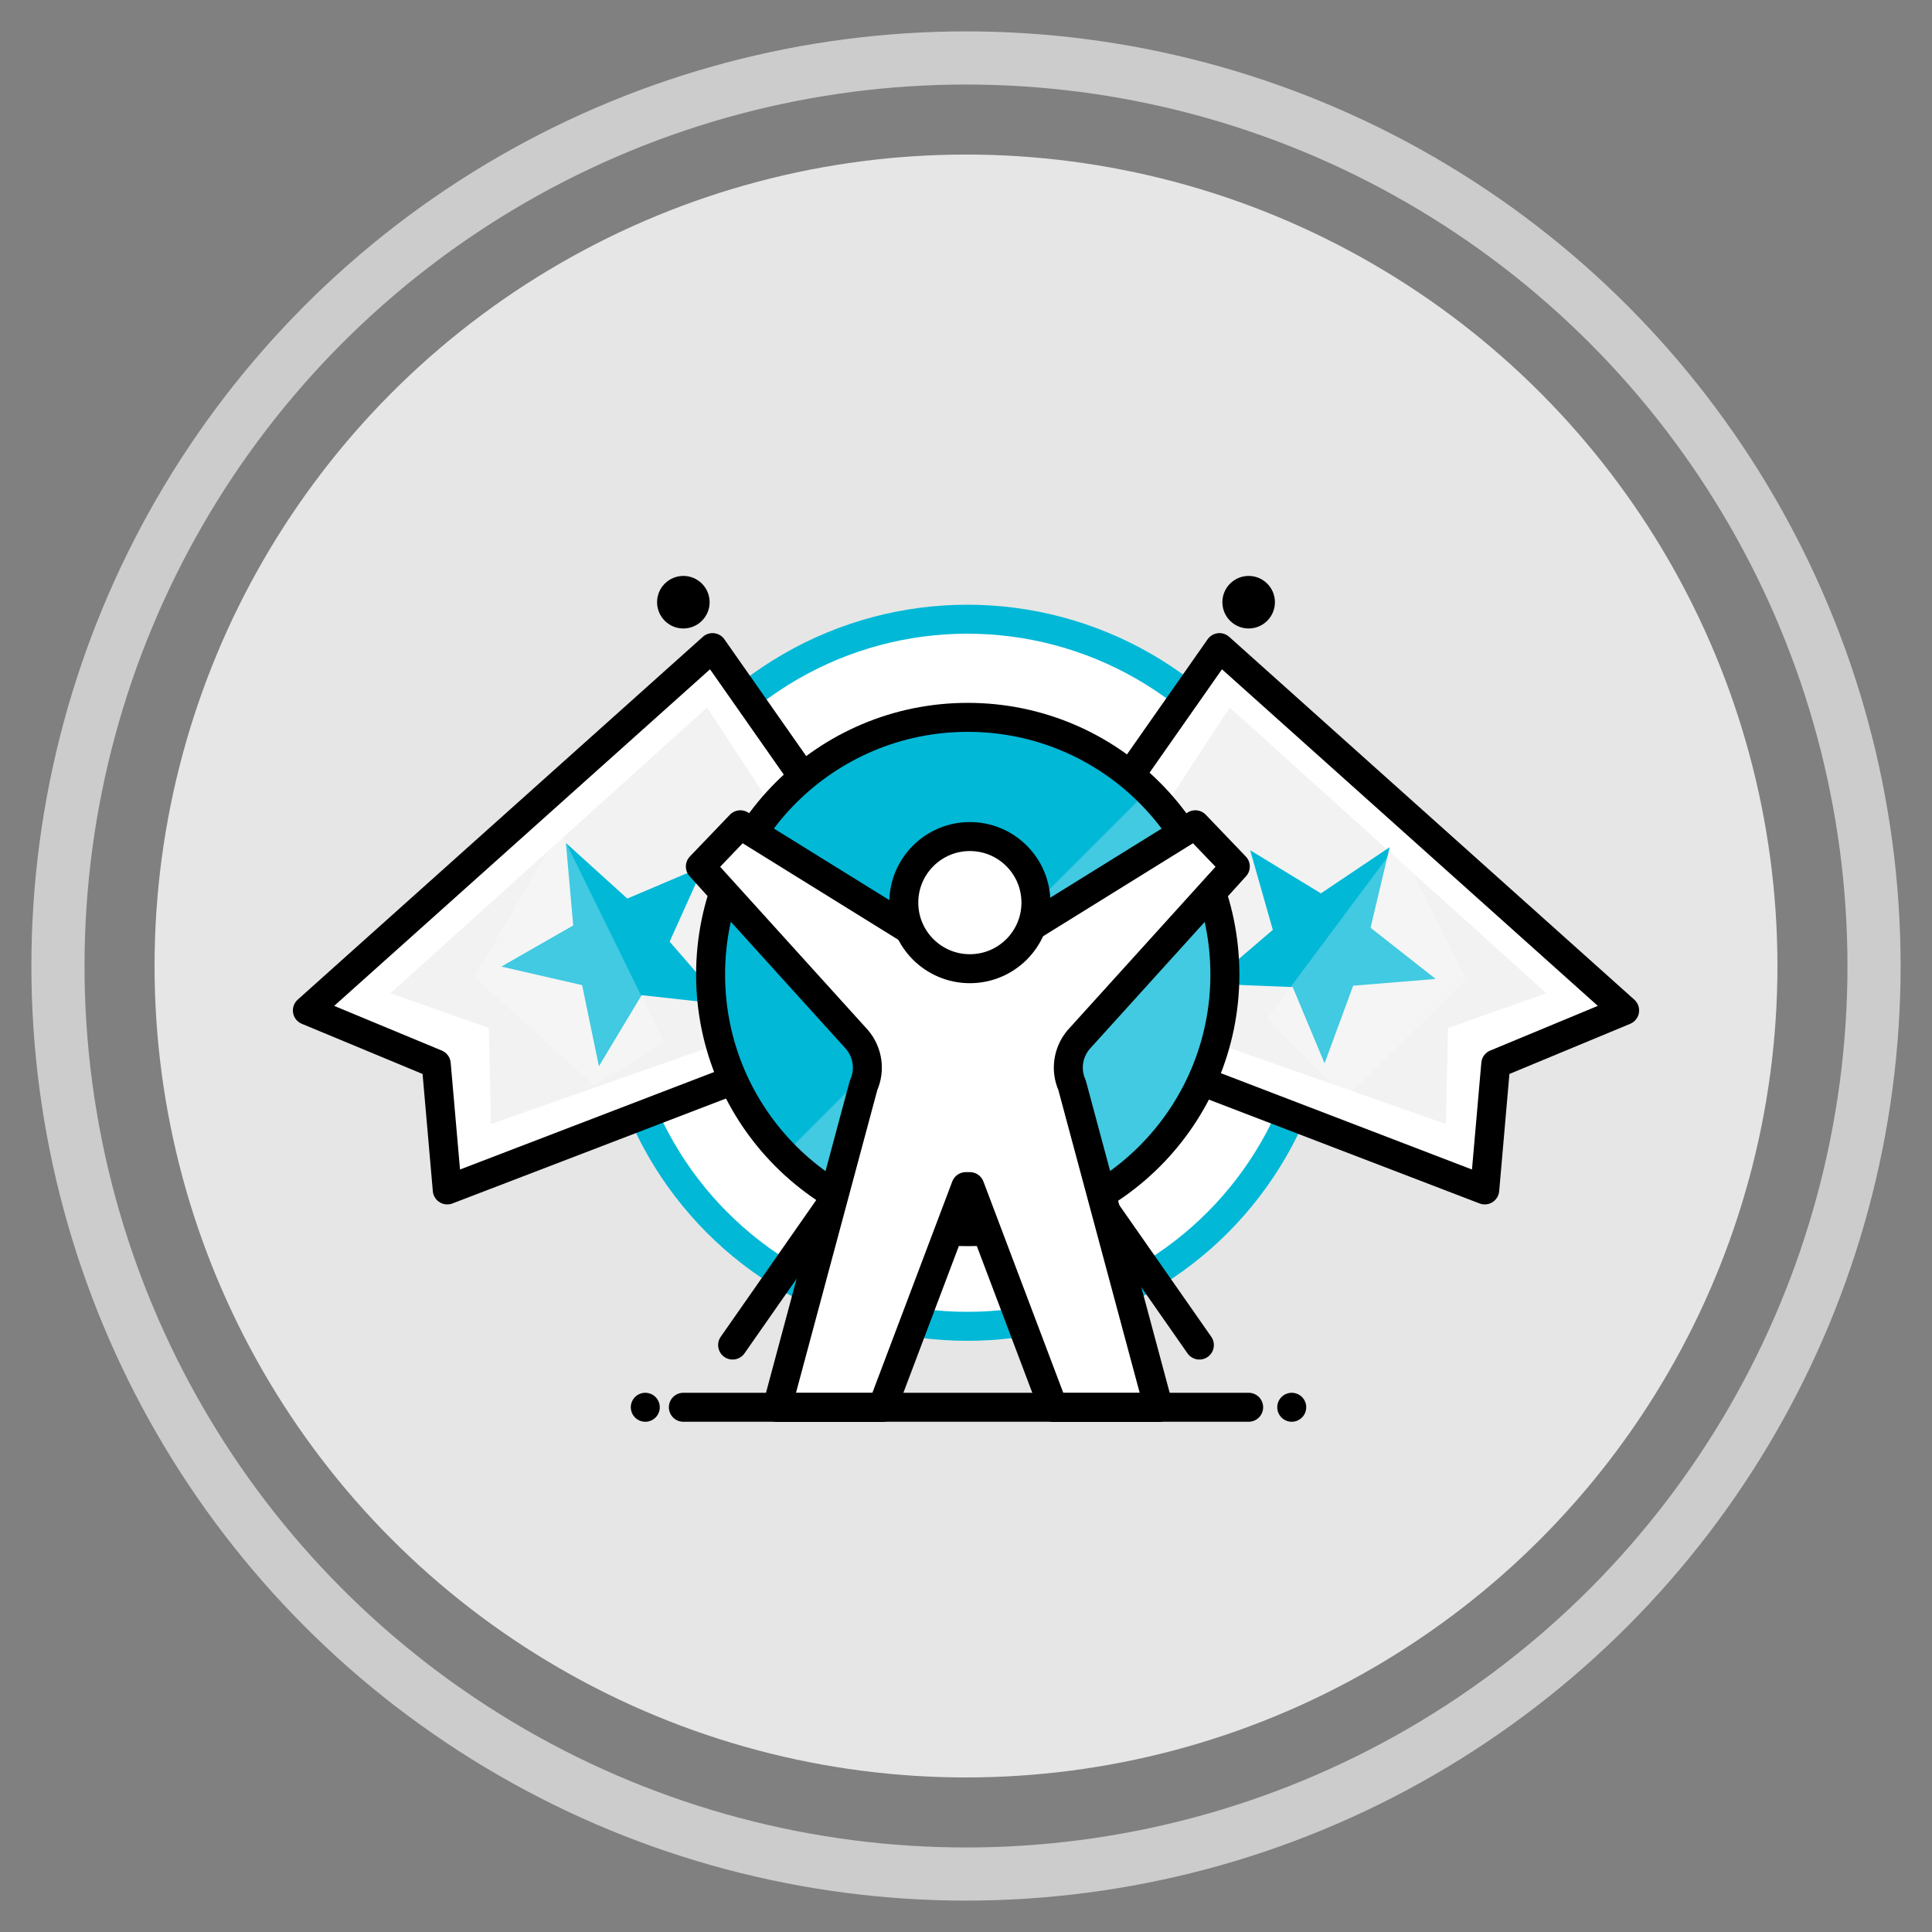
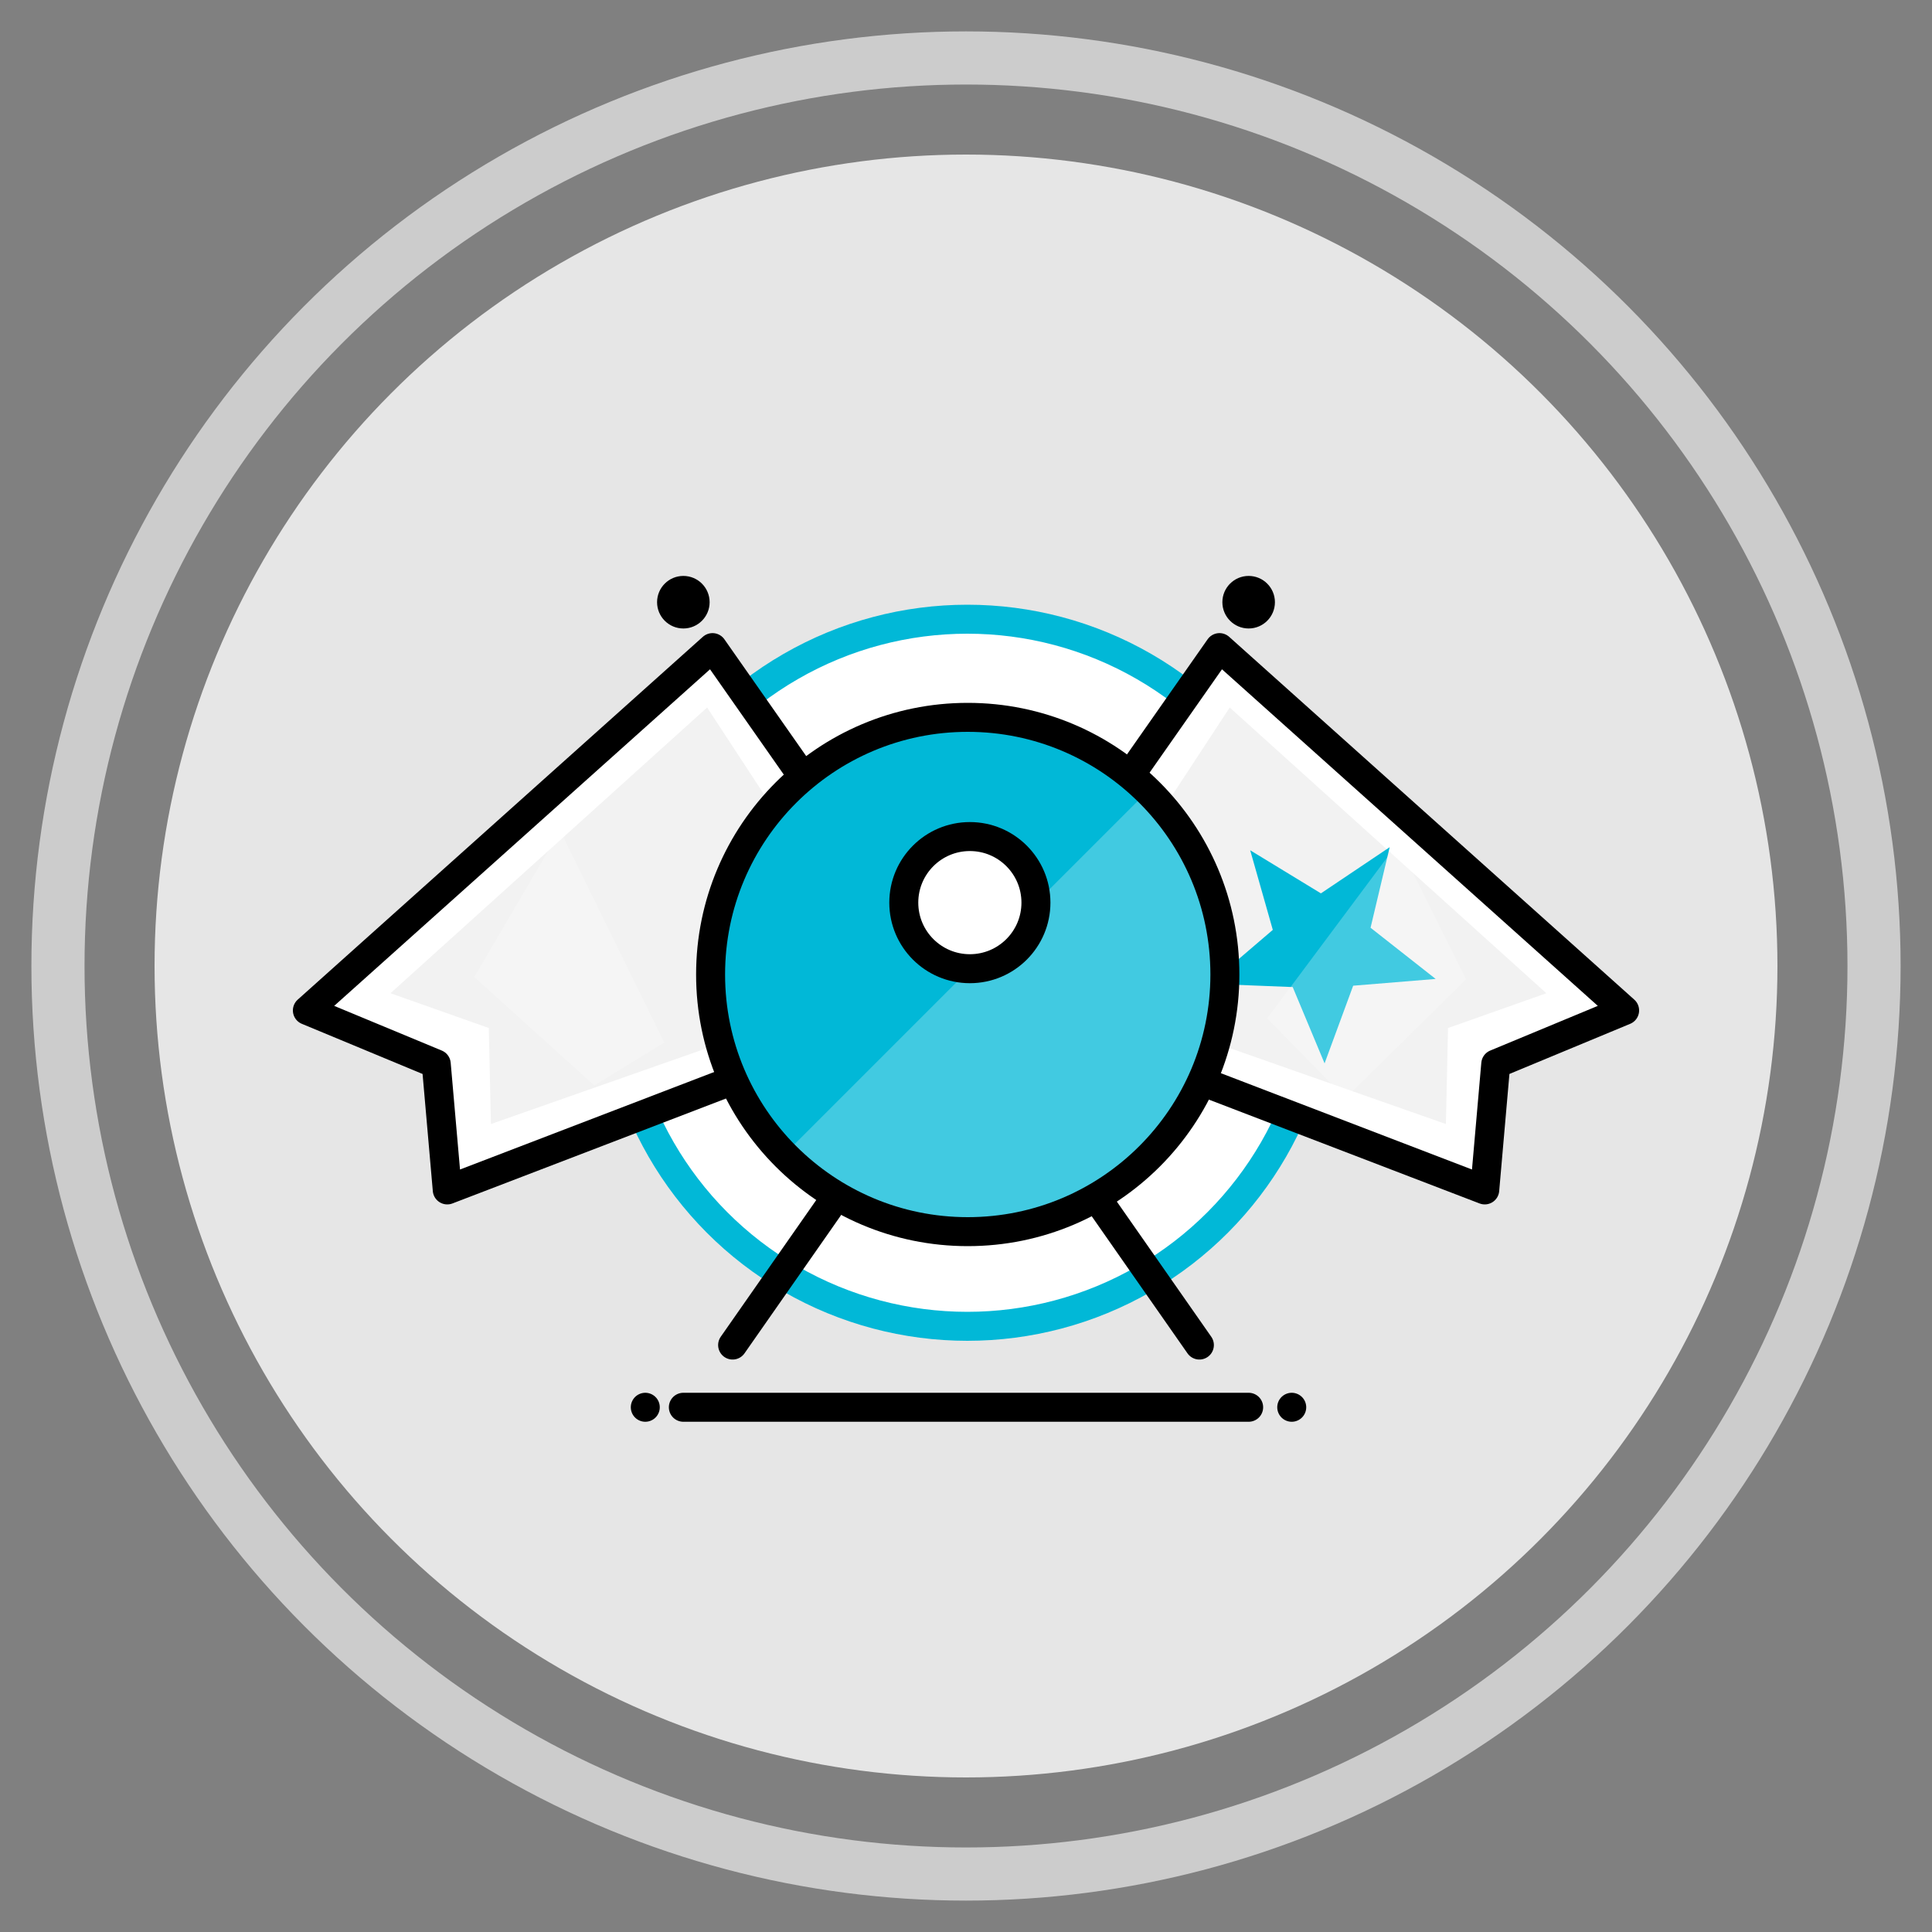
<svg xmlns="http://www.w3.org/2000/svg" id="Incentive_Elements" viewBox="0 0 100 100">
  <rect x="0" y="0" width="100" height="100" fill="#808080" stroke="none" />
  <defs>
    <style>.cls-1,.cls-2,.cls-3,.cls-4{stroke-width:1.5px;}.cls-1,.cls-2,.cls-4,.cls-5{stroke-miterlimit:10;}.cls-1,.cls-3,.cls-4{stroke:#000;stroke-linecap:round;}.cls-1,.cls-5{fill:none;}.cls-6{fill:#f2f2f2;}.cls-7{fill:#01b8d7;}.cls-8{fill:#e6e6e6;}.cls-2{stroke:#01b8d7;}.cls-2,.cls-3,.cls-9,.cls-4{fill:#fff;}.cls-3{stroke-linejoin:round;}.cls-9{opacity:.25;}.cls-5{stroke:#ccc;stroke-width:2.75px;}</style>
  </defs>
  <circle class="cls-5" cx="50" cy="50" r="47" />
  <circle class="cls-8" cx="50" cy="50" r="42" />
  <circle class="cls-2" cx="50.07" cy="50.35" r="18.3" />
  <g>
    <line class="cls-1" x1="57.12" y1="62.52" x2="62.08" y2="69.62" />
    <polyline class="cls-3" points="41.37 39.93 36.88 33.52 15.91 52.3 22.58 55.07 23.15 61.59 37.67 56.02" />
    <circle cx="35.37" cy="31.17" r="1.36" />
  </g>
  <g>
    <line class="cls-1" x1="42.88" y1="62.52" x2="37.92" y2="69.62" />
    <polyline class="cls-3" points="58.63 39.93 63.12 33.52 84.09 52.3 77.42 55.07 76.85 61.59 62.33 56.02" />
    <circle cx="64.63" cy="31.17" r="1.36" />
  </g>
  <polygon class="cls-6" points="45.99 50.95 36.6 36.62 20.21 51.41 25.3 53.21 25.41 58.18 45.99 50.95" />
  <polygon class="cls-6" points="54.26 50.95 63.65 36.62 80.04 51.41 74.95 53.21 74.84 58.18 54.26 50.95" />
  <g>
-     <polygon class="cls-7" points="29.29 43.63 32.47 46.51 36.42 44.83 34.66 48.74 37.47 51.98 33.21 51.51 31 55.19 30.13 50.99 25.95 50.03 29.67 47.9 29.29 43.63" />
    <polygon class="cls-9" points="28.99 42.99 34.38 53.96 30.76 56.18 24.55 50.57 28.99 42.99" />
  </g>
  <g>
    <polygon class="cls-7" points="71.93 43.85 70.94 48.02 74.31 50.67 70.04 51.02 68.56 55.04 66.91 51.09 62.62 50.92 65.88 48.13 64.71 44.01 68.37 46.24 71.93 43.85" />
    <polygon class="cls-9" points="72.36 43.63 65.59 52.71 69.64 56.84 75.88 50.69 72.36 43.63" />
  </g>
  <g>
    <ellipse class="cls-7" cx="50.03" cy="50.44" rx="13.44" ry="13.5" />
-     <path class="cls-9" d="M59.05,41.3c5.03,5.03,5.03,13.2,0,18.23s-13.2,5.03-18.23,0l18.23-18.23Z" />
+     <path class="cls-9" d="M59.05,41.3c5.03,5.03,5.03,13.2,0,18.23s-13.2,5.03-18.23,0Z" />
    <circle class="cls-1" cx="50.09" cy="50.44" r="13.31" />
  </g>
-   <path class="cls-3" d="M50.2,61.42l4.32,11.43h5.45l-4.48-16.68c-.35-.78-.22-1.69,.33-2.35l8.12-8.97-2.07-2.16-11.4,7.07h-.75l-11.4-7.07-2.07,2.16,8.12,8.97c.55,.66,.68,1.57,.33,2.35l-4.48,16.68h5.45l4.32-11.43h.21Z" />
  <circle class="cls-4" cx="50.2" cy="46.72" r="3.42" />
  <line class="cls-3" x1="35.37" y1="72.84" x2="64.63" y2="72.84" />
  <line class="cls-3" x1="33.4" y1="72.84" x2="33.4" y2="72.84" />
  <line class="cls-3" x1="66.86" y1="72.84" x2="66.86" y2="72.84" />
</svg>